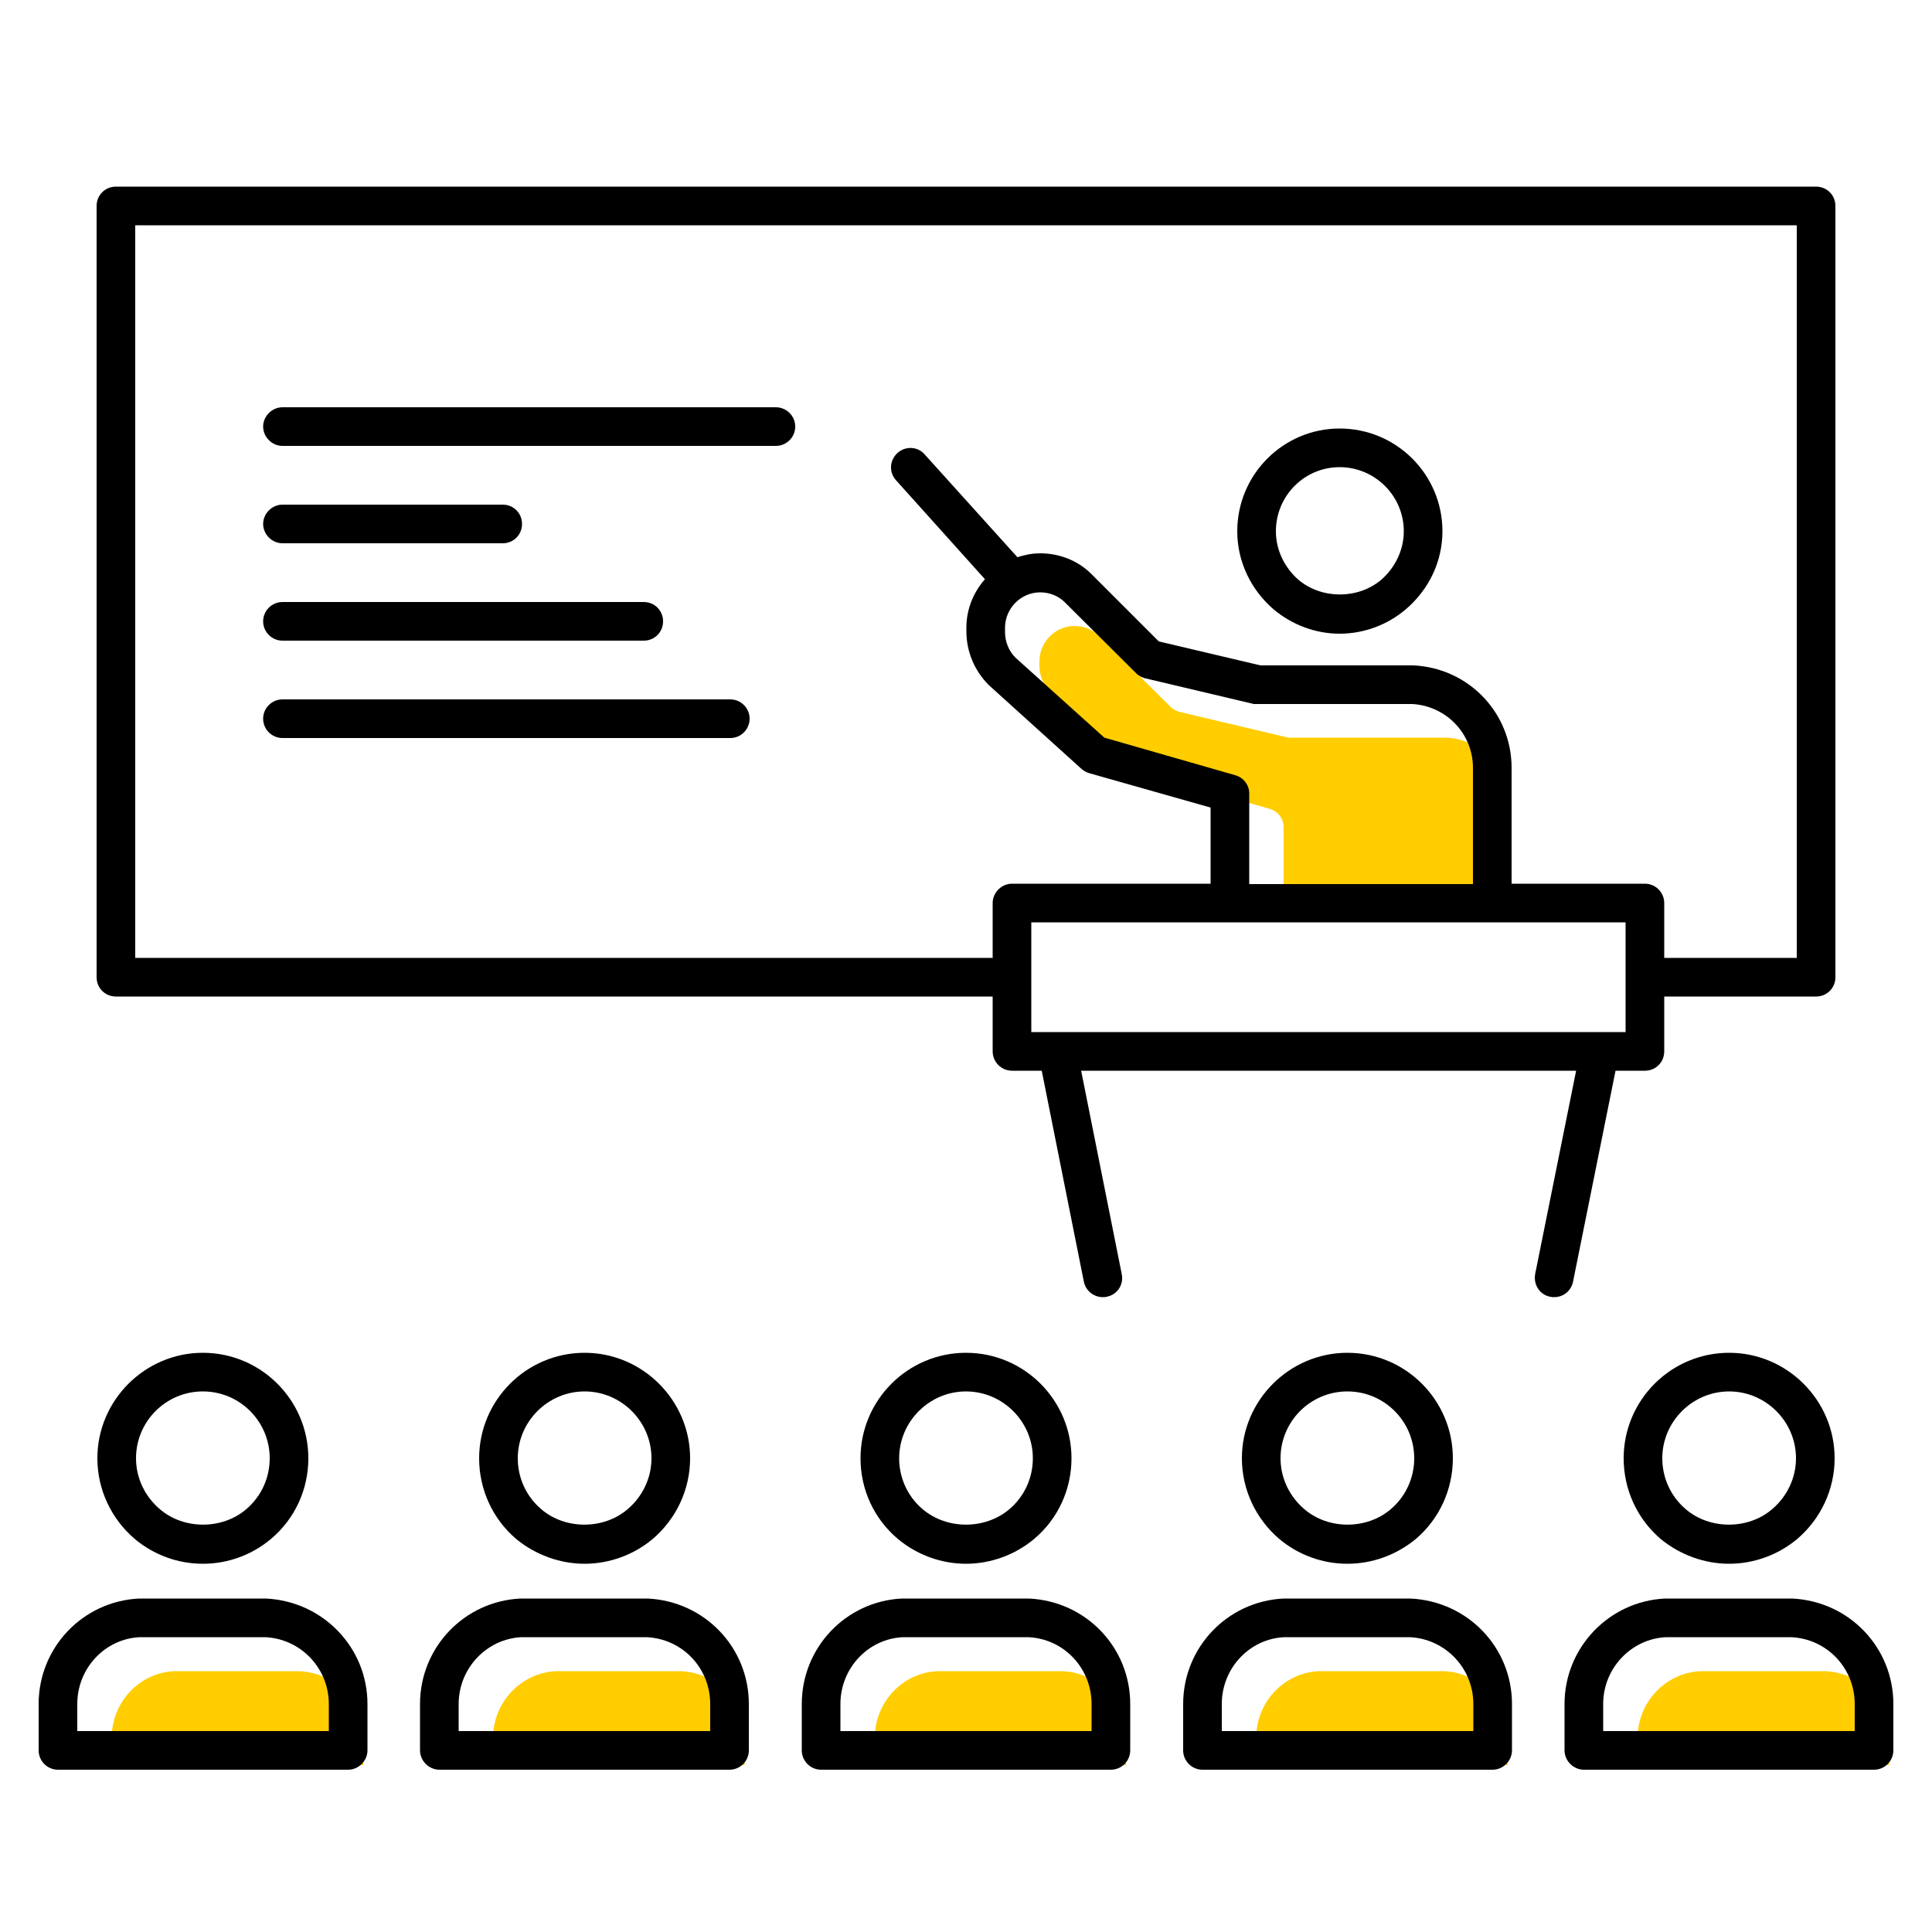
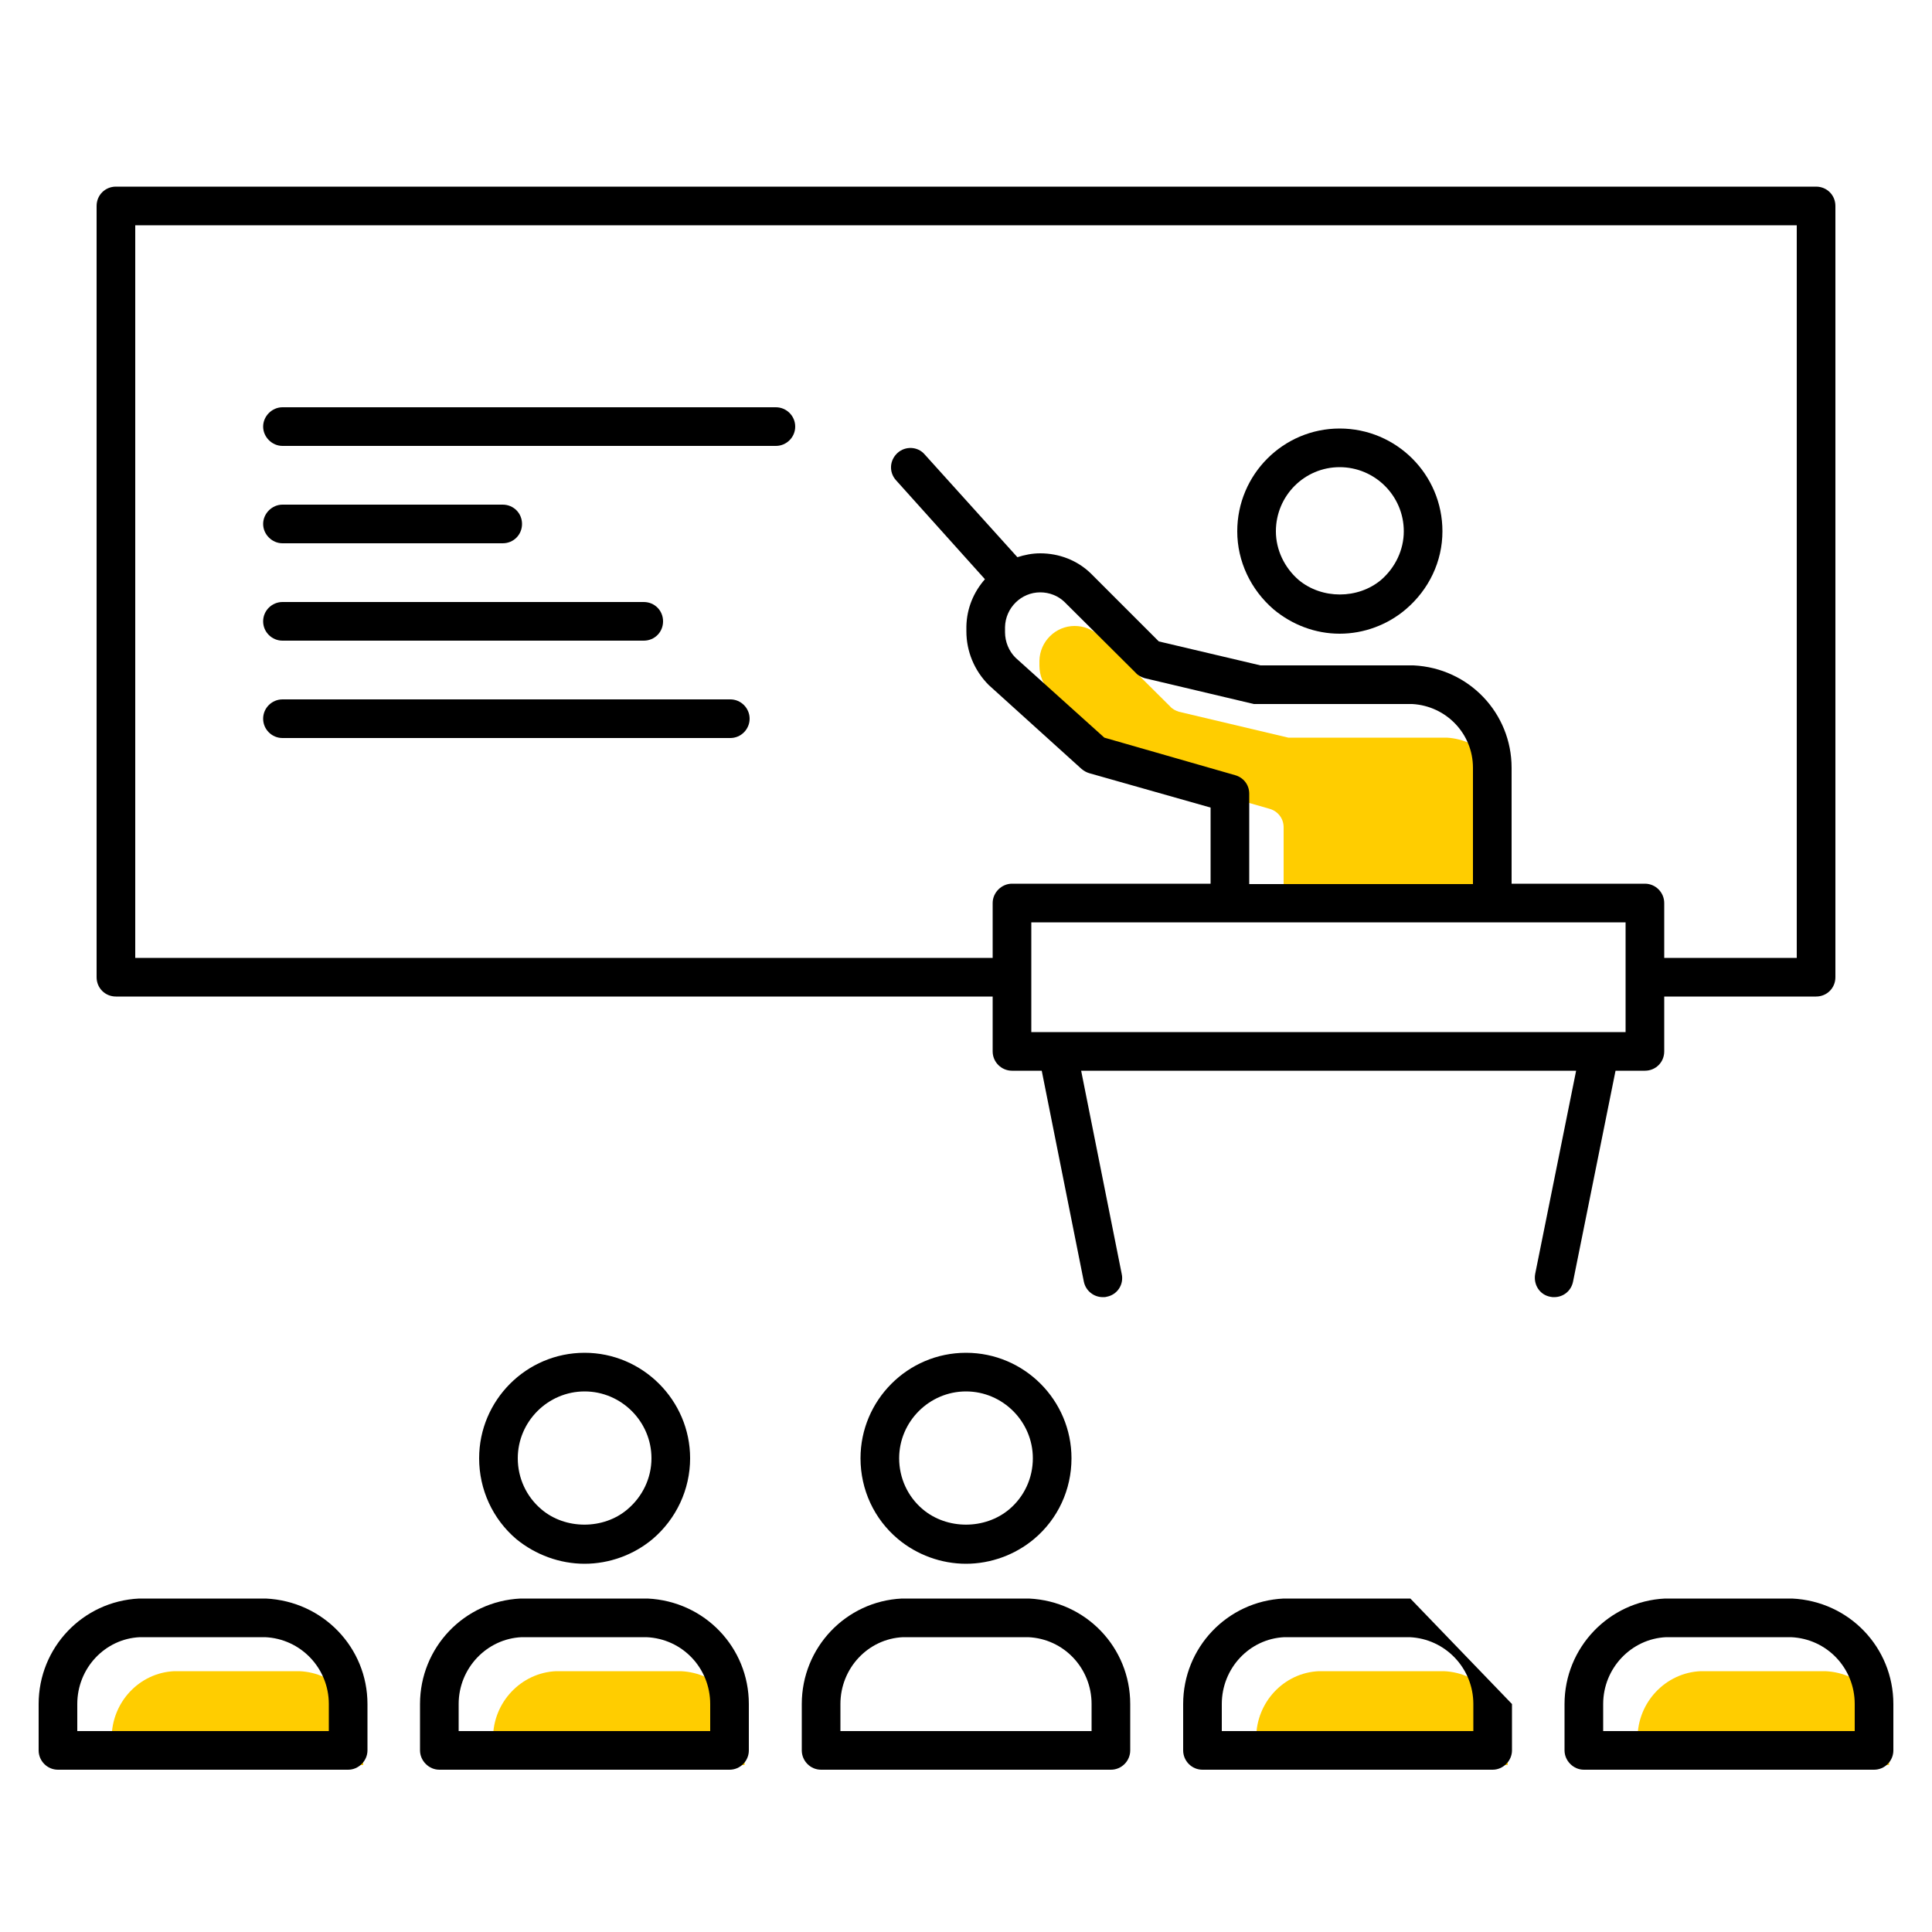
<svg xmlns="http://www.w3.org/2000/svg" id="uuid-6e256d29-dbf6-41cc-b351-e1fa0650cd17" viewBox="0 0 50 50">
  <g>
    <path d="M48.89,44.98v.7h-6.51v-.7c0-.93,.73-1.69,1.63-1.73h3.23c.93,.04,1.65,.8,1.65,1.73Z" fill="#ffcd00" />
    <path d="M39.02,44.98v.7h-6.51v-.7c0-.93,.72-1.69,1.62-1.73h3.24c.92,.04,1.65,.8,1.65,1.73Z" fill="#ffcd00" />
-     <path d="M29.14,44.98v.7h-6.5v-.7c0-.93,.72-1.69,1.62-1.73h3.24c.92,.04,1.64,.8,1.64,1.73Z" fill="#ffcd00" />
    <path d="M19.27,44.98v.7h-6.51v-.7c0-.93,.73-1.69,1.63-1.73h3.23c.93,.04,1.65,.8,1.65,1.73Z" fill="#ffcd00" />
    <path d="M9.4,44.98v.7H2.89v-.7c0-.93,.72-1.69,1.62-1.73h3.24c.92,.04,1.65,.8,1.65,1.73Z" fill="#ffcd00" />
    <path d="M39.01,20.75v3h-5.79v-2.34c0-.23-.15-.42-.37-.48l-3.38-.97-2.3-2.07c-.17-.17-.27-.41-.27-.66v-.13c.01-.5,.42-.9,.91-.9,.24,0,.46,.09,.62,.24l1.85,1.84c.06,.07,.14,.11,.23,.14l2.83,.67s.07,0,.11,0h3.99c.88,.05,1.57,.77,1.57,1.65Z" fill="#ffcd00" />
  </g>
  <g>
    <path d="M49,44.1v1.2c0,.27-.22,.5-.5,.5h-7.51c-.27,0-.5-.23-.5-.5v-1.2c0-1.46,1.15-2.66,2.6-2.73h3.29c1.48,.07,2.62,1.27,2.62,2.73Zm-1,.7v-.7c0-.93-.72-1.69-1.65-1.73h-3.23c-.9,.04-1.63,.8-1.63,1.73v.7h6.51Z" />
    <path d="M47.5,5.33V25.29c0,.28-.22,.5-.5,.5h-3.93v1.42c0,.28-.22,.5-.5,.5h-.76l-1.1,5.46c-.05,.24-.25,.4-.49,.4-.03,0-.06,0-.1-.01-.27-.05-.44-.31-.39-.59l1.06-5.26h-12.81l1.05,5.26c.06,.28-.12,.54-.39,.59-.03,.01-.07,.01-.1,.01-.23,0-.44-.16-.49-.4l-1.09-5.46h-.77c-.27,0-.5-.22-.5-.5v-1.42H3c-.28,0-.5-.22-.5-.5V5.33c0-.28,.22-.5,.5-.5H47c.28,0,.5,.22,.5,.5Zm-1,19.46V5.83H3.5V24.79H25.69v-1.42c0-.27,.23-.5,.5-.5h5.14v-1.97l-3.14-.89c-.07-.02-.14-.06-.2-.11l-2.4-2.17c-.38-.38-.58-.88-.58-1.39v-.13c.01-.47,.19-.89,.48-1.22l-2.3-2.56c-.19-.21-.17-.52,.04-.71,.2-.18,.52-.17,.7,.04l2.4,2.66c.19-.06,.38-.1,.59-.1,.49,0,.96,.18,1.31,.52l1.76,1.76,2.63,.62h3.96c1.44,.07,2.54,1.24,2.54,2.65v3h3.45c.28,0,.5,.23,.5,.5v1.42h3.43Zm-4.43,1.92v-2.84h-15.38v2.84h15.38Zm-3.95-3.84v-3c0-.88-.69-1.6-1.57-1.65h-3.99s-.08,0-.11,0l-2.83-.67c-.09-.03-.17-.07-.23-.14l-1.85-1.84c-.16-.15-.38-.24-.62-.24-.49,0-.9,.4-.91,.9v.13c0,.25,.1,.49,.27,.66l2.3,2.07,3.38,.97c.22,.06,.37,.25,.37,.48v2.34h5.79Z" />
-     <path d="M44.75,35.01c1.5,0,2.73,1.23,2.73,2.73,0,.81-.36,1.57-.97,2.09-.49,.41-1.12,.64-1.76,.64s-1.27-.23-1.77-.64c-.61-.52-.96-1.28-.96-2.09,0-1.5,1.22-2.73,2.73-2.73Zm1.11,4.05c.39-.33,.62-.81,.62-1.32,0-.95-.78-1.73-1.73-1.73s-1.73,.78-1.73,1.73c0,.51,.22,.99,.61,1.32,.62,.53,1.61,.53,2.23,0Z" />
-     <path d="M39.13,44.1v1.2c0,.27-.23,.5-.5,.5h-7.51c-.28,0-.5-.23-.5-.5v-1.2c0-1.46,1.14-2.66,2.6-2.73h3.28c1.49,.07,2.63,1.27,2.63,2.73Zm-1,.7v-.7c0-.93-.73-1.69-1.65-1.73h-3.24c-.9,.04-1.62,.8-1.62,1.73v.7h6.51Z" />
-     <path d="M34.87,35.01c1.51,0,2.73,1.23,2.73,2.73,0,.81-.35,1.57-.96,2.09-.5,.41-1.12,.64-1.77,.64s-1.27-.23-1.76-.64c-.61-.52-.97-1.28-.97-2.09,0-1.5,1.23-2.73,2.73-2.73Zm1.12,4.05c.39-.33,.61-.81,.61-1.32,0-.95-.77-1.73-1.73-1.73s-1.73,.78-1.73,1.73c0,.51,.23,.99,.62,1.32,.62,.53,1.61,.53,2.23,0Z" />
+     <path d="M39.13,44.1v1.2c0,.27-.23,.5-.5,.5h-7.51c-.28,0-.5-.23-.5-.5v-1.2c0-1.46,1.14-2.66,2.6-2.73h3.28Zm-1,.7v-.7c0-.93-.73-1.69-1.65-1.73h-3.24c-.9,.04-1.62,.8-1.62,1.73v.7h6.51Z" />
    <path d="M34.67,11.09c1.47,0,2.66,1.19,2.66,2.66,0,.78-.35,1.51-.95,2.02-.47,.4-1.08,.63-1.71,.63s-1.23-.23-1.71-.63c-.59-.51-.94-1.24-.94-2.02,0-1.47,1.19-2.66,2.65-2.66Zm1.07,3.92c.37-.32,.59-.78,.59-1.26,0-.92-.75-1.66-1.66-1.66s-1.65,.74-1.65,1.66c0,.48,.22,.94,.59,1.26,.6,.5,1.53,.5,2.13,0Z" />
    <path d="M29.25,44.1v1.2c0,.27-.22,.5-.5,.5h-7.5c-.28,0-.5-.23-.5-.5v-1.2c0-1.46,1.14-2.66,2.59-2.73h3.29c1.48,.07,2.62,1.27,2.62,2.73Zm-1,.7v-.7c0-.93-.72-1.69-1.64-1.73h-3.24c-.9,.04-1.62,.8-1.62,1.73v.7h6.5Z" />
    <path d="M25,35.01c1.51,0,2.73,1.23,2.73,2.73,0,.81-.35,1.57-.97,2.09-.49,.41-1.12,.64-1.76,.64s-1.27-.23-1.76-.64c-.62-.52-.97-1.28-.97-2.09,0-1.5,1.22-2.73,2.73-2.73Zm1.12,4.05c.39-.33,.61-.81,.61-1.32,0-.95-.78-1.73-1.73-1.73s-1.73,.78-1.73,1.73c0,.51,.22,.99,.61,1.32,.63,.53,1.61,.53,2.24,0Z" />
    <path d="M20.08,10.54c.27,0,.5,.22,.5,.5s-.23,.5-.5,.5H7.31c-.27,0-.5-.23-.5-.5s.23-.5,.5-.5h12.77Z" />
    <path d="M19.38,44.1v1.2c0,.27-.22,.5-.5,.5h-7.51c-.27,0-.5-.23-.5-.5v-1.2c0-1.46,1.14-2.66,2.6-2.73h3.29c1.48,.07,2.62,1.27,2.62,2.73Zm-1,.7v-.7c0-.93-.72-1.69-1.65-1.73h-3.23c-.9,.04-1.63,.8-1.63,1.73v.7h6.51Z" />
    <path d="M18.9,18.1c.28,0,.5,.23,.5,.5s-.22,.5-.5,.5H7.31c-.27,0-.5-.22-.5-.5s.23-.5,.5-.5h11.59Z" />
    <path d="M15.13,35.01c1.5,0,2.73,1.23,2.73,2.73,0,.81-.36,1.57-.97,2.09-.49,.41-1.12,.64-1.76,.64s-1.27-.23-1.77-.64c-.61-.52-.96-1.28-.96-2.09,0-1.5,1.22-2.73,2.73-2.73Zm1.11,4.05c.39-.33,.62-.81,.62-1.32,0-.95-.78-1.73-1.73-1.73s-1.73,.78-1.73,1.73c0,.51,.22,.99,.61,1.32,.62,.53,1.61,.53,2.23,0Z" />
    <path d="M16.66,15.58c.28,0,.5,.22,.5,.5s-.22,.5-.5,.5H7.31c-.27,0-.5-.22-.5-.5s.23-.5,.5-.5h9.35Z" />
    <path d="M13.01,13.06c.28,0,.5,.22,.5,.5s-.22,.5-.5,.5H7.31c-.27,0-.5-.23-.5-.5s.23-.5,.5-.5h5.7Z" />
    <path d="M9.51,44.1v1.2c0,.27-.23,.5-.5,.5H1.5c-.28,0-.5-.23-.5-.5v-1.2c0-1.46,1.14-2.66,2.6-2.73h3.28c1.48,.07,2.63,1.27,2.63,2.73Zm-1,.7v-.7c0-.93-.73-1.69-1.65-1.73H3.62c-.9,.04-1.62,.8-1.62,1.73v.7h6.51Z" />
-     <path d="M5.25,35.01c1.51,0,2.73,1.23,2.73,2.73,0,.81-.35,1.57-.97,2.09-.49,.41-1.11,.64-1.76,.64s-1.27-.23-1.76-.64c-.61-.52-.97-1.28-.97-2.09,0-1.5,1.23-2.73,2.73-2.73Zm1.12,4.05c.39-.33,.61-.81,.61-1.32,0-.95-.77-1.73-1.73-1.73s-1.73,.78-1.73,1.73c0,.51,.23,.99,.62,1.32,.62,.53,1.61,.53,2.23,0Z" />
  </g>
</svg>